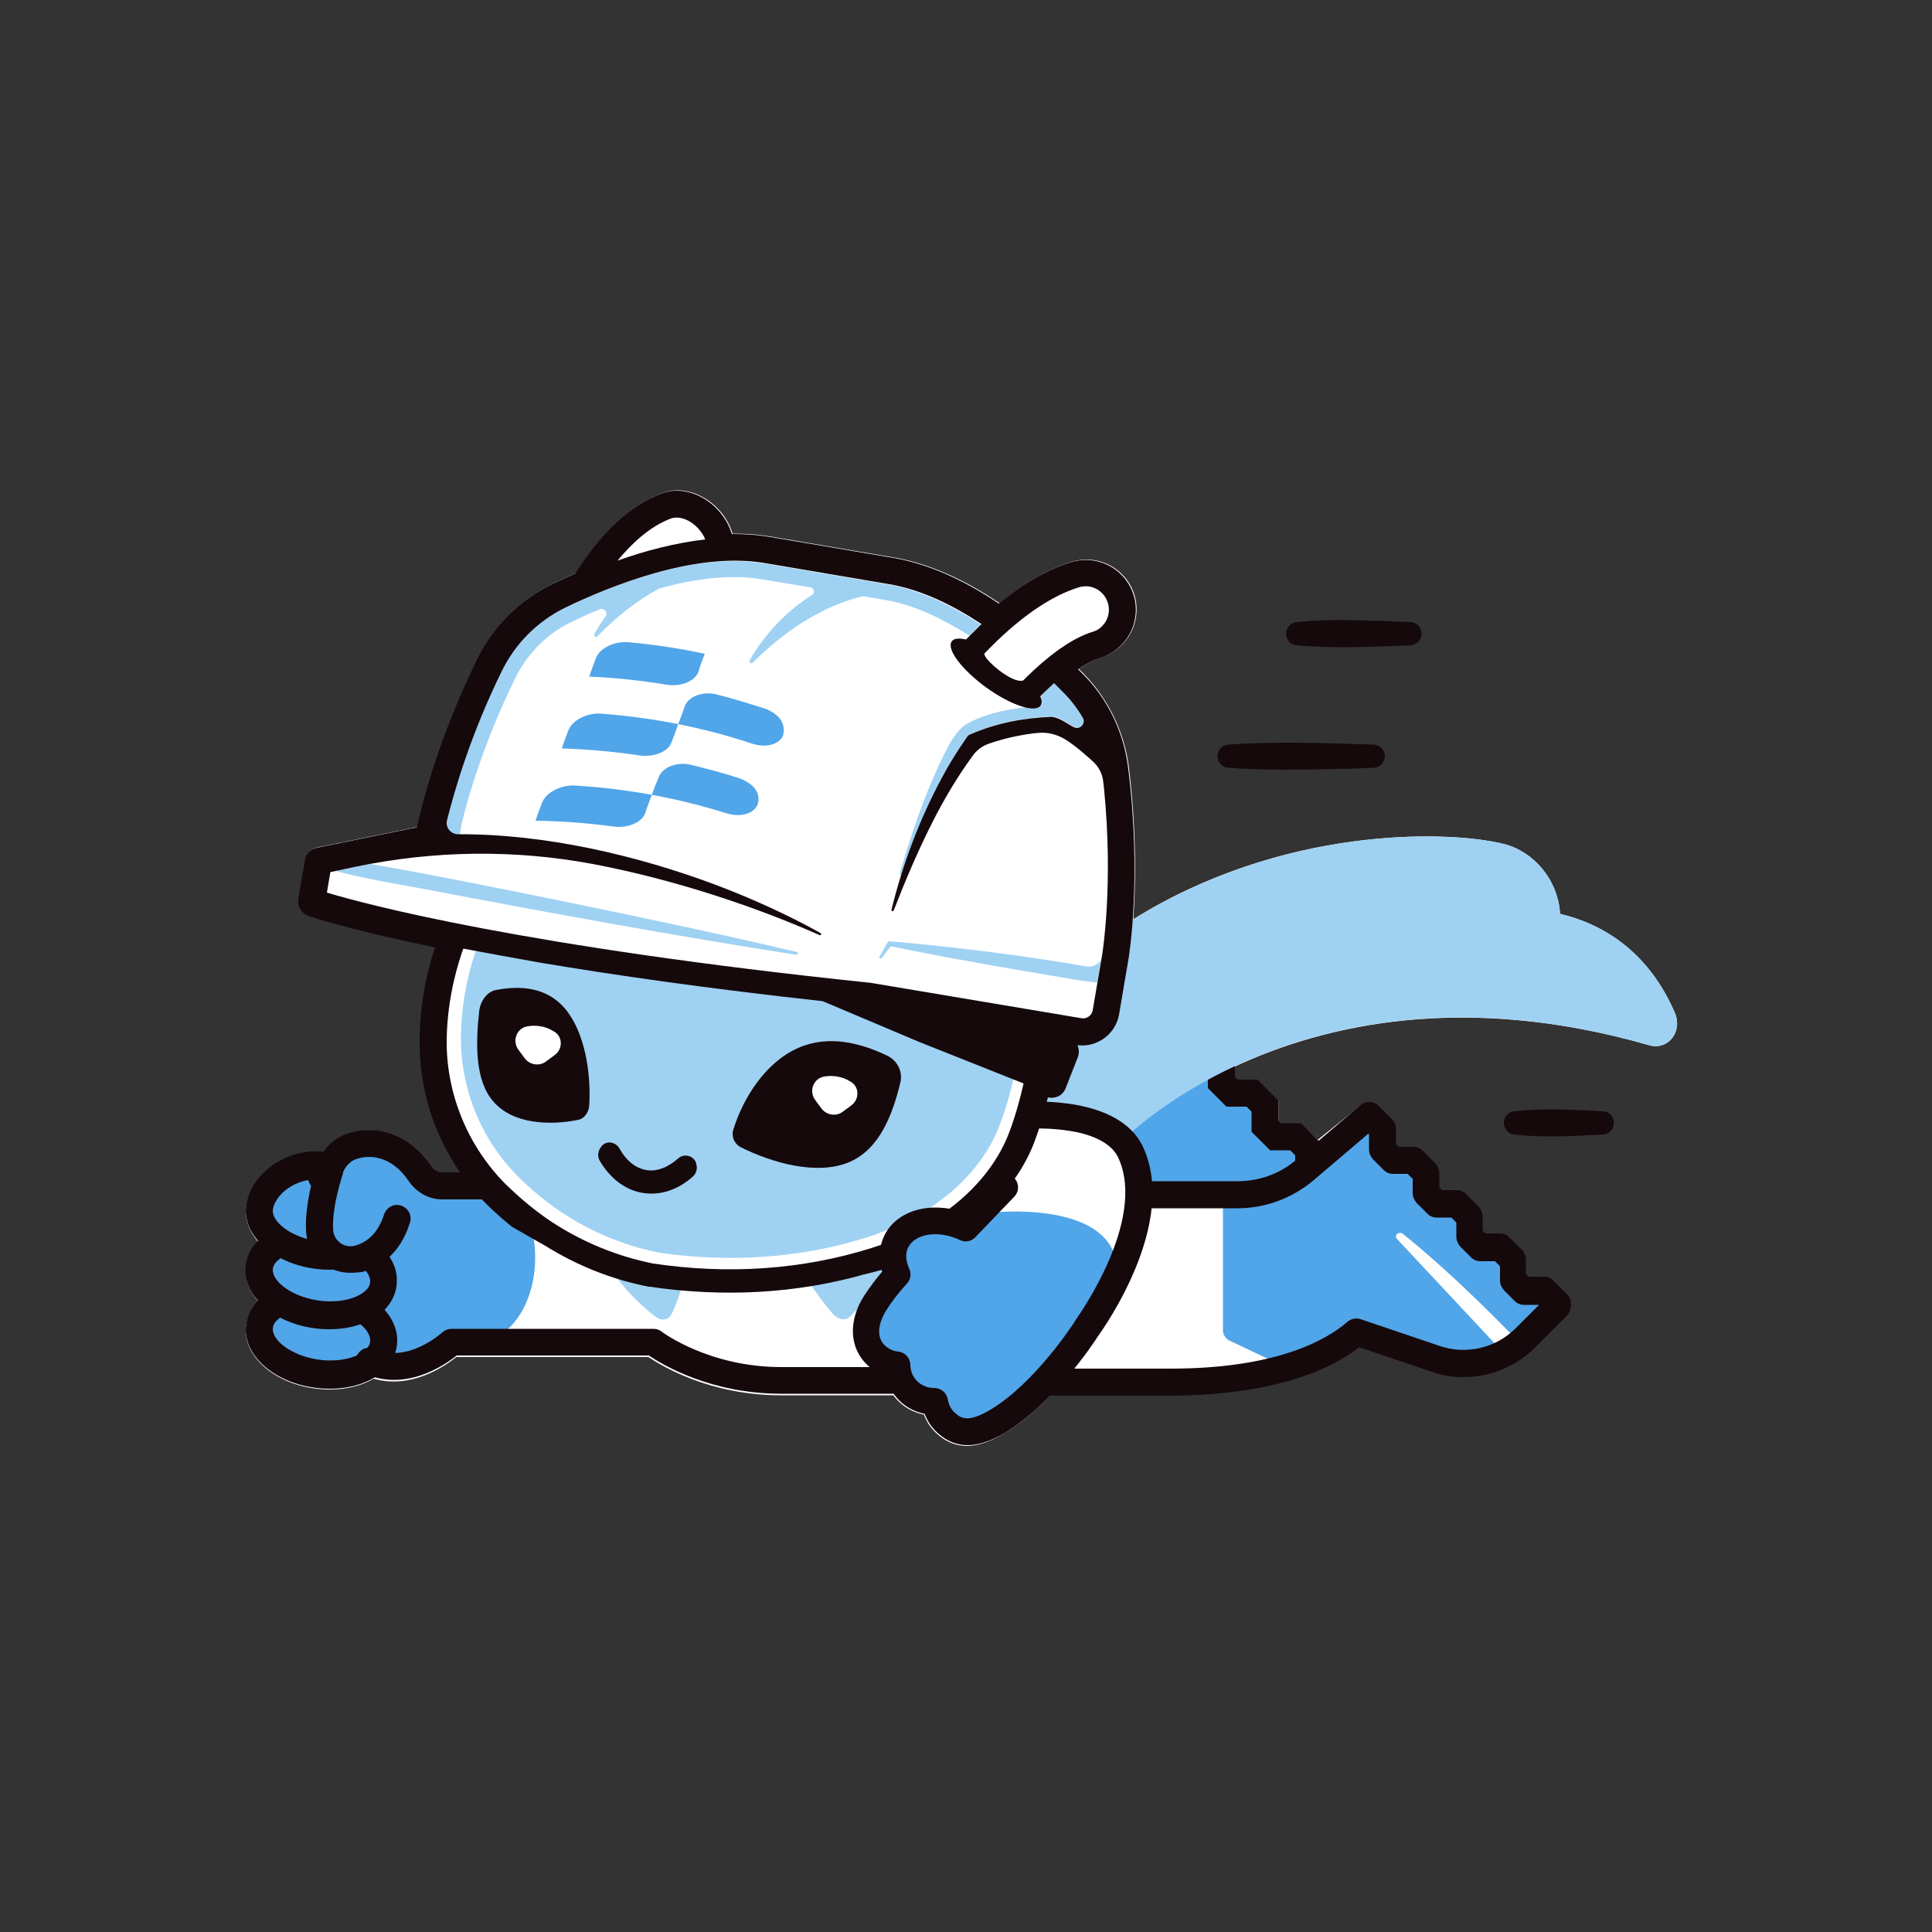
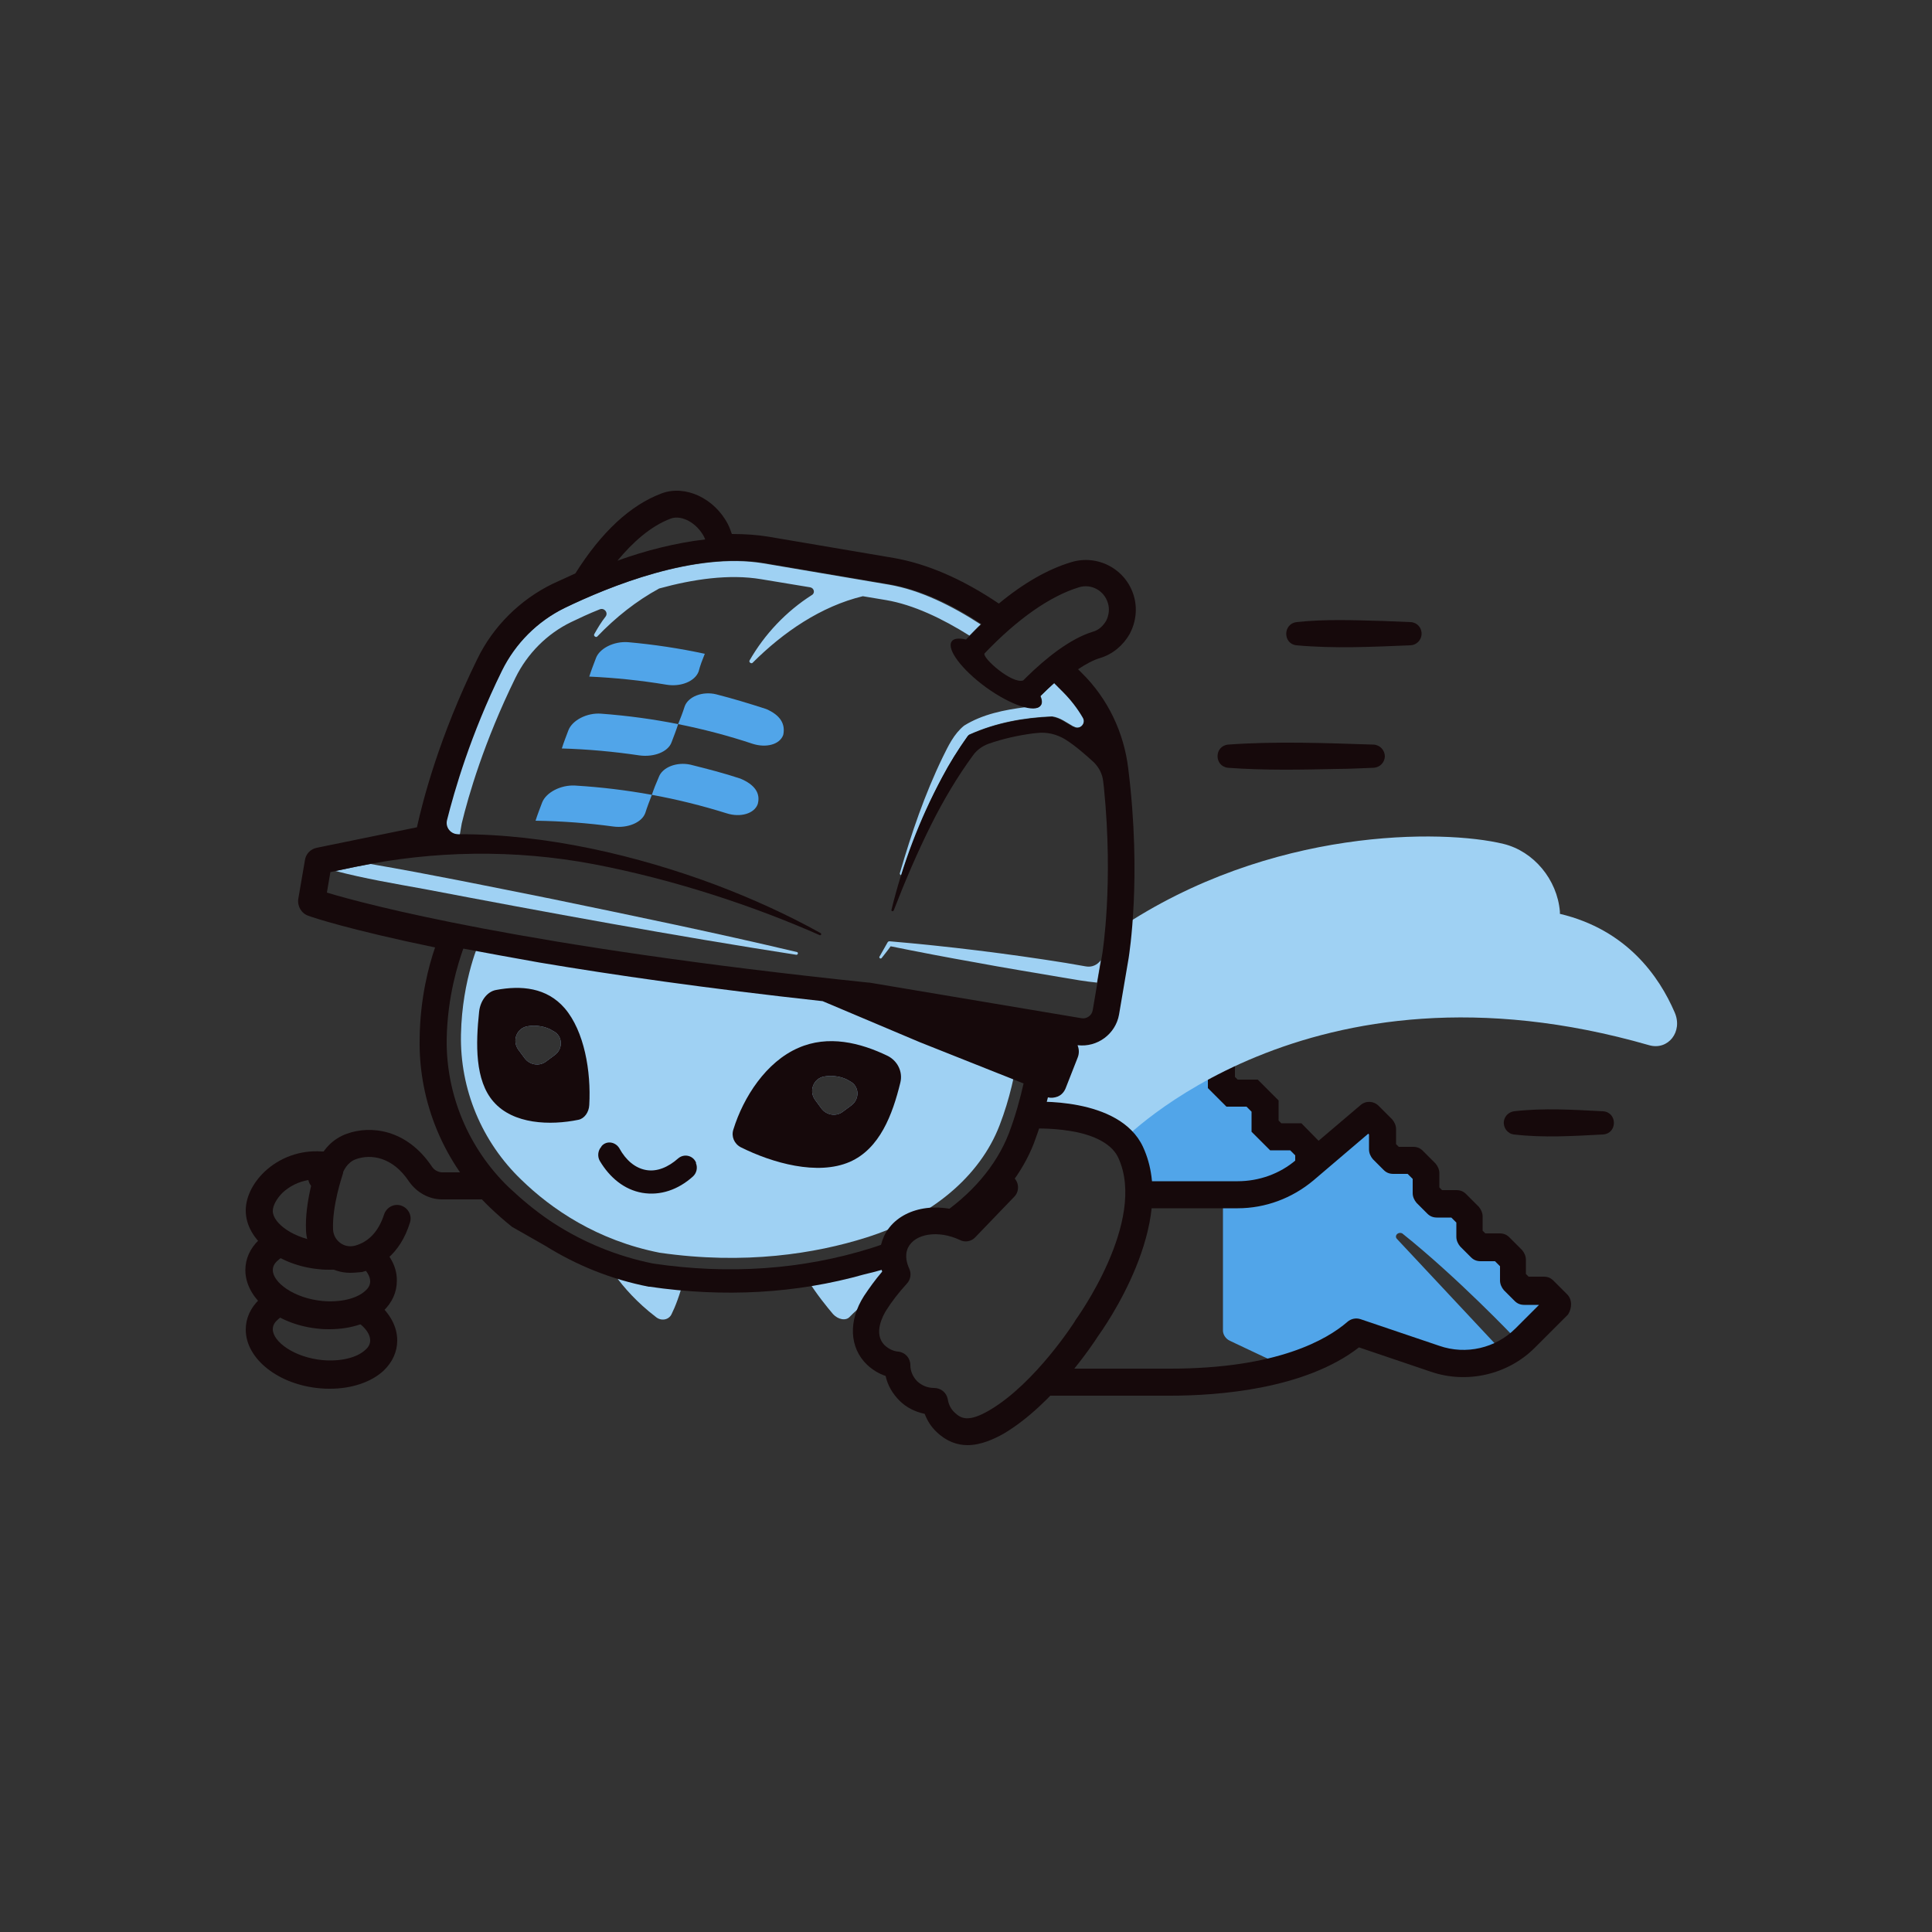
<svg xmlns="http://www.w3.org/2000/svg" width="264" height="264" viewBox="0 0 264 264" fill="none">
  <rect x="0" y="0" width="264" height="264" fill="#333333" stroke="none" />
-   <path d="M228.835 138.336C226.723 133.426 222.288 127.037 213.154 124.872C213.154 124.872 213.154 124.766 213.154 124.555C212.784 120.173 209.563 116.318 205.445 115.315C197.472 113.362 175.085 112.992 154.863 125.611C155.179 121.07 155.338 113.837 154.282 105.019C153.701 100.109 151.431 95.41 147.946 91.925C147.787 91.766 147.576 91.555 147.418 91.397C148.527 90.658 149.53 90.13 150.427 89.866C152.17 89.338 153.595 88.123 154.493 86.539C155.338 84.902 155.549 83.054 155.021 81.312C153.912 77.669 150.058 75.662 146.467 76.771C143.299 77.722 139.973 79.622 136.594 82.421C131.578 79.042 126.773 76.982 122.232 76.19L105.125 73.286C103.541 73.022 101.904 72.917 100.109 72.917C99.951 72.442 99.792 72.019 99.581 71.597C97.733 68.006 93.72 66.158 90.499 67.373C86.275 68.957 82.316 72.6 78.725 78.302C77.669 78.778 76.666 79.253 75.61 79.728C71.175 81.893 67.479 85.536 65.314 90.024C60.087 100.69 57.869 109.402 57.077 112.992L43.402 115.79C42.557 115.949 41.871 116.635 41.765 117.533L40.867 122.76C40.709 123.763 41.29 124.766 42.24 125.083C42.768 125.294 47.837 126.984 59.559 129.413C58.714 131.842 57.499 136.33 57.447 141.926C57.341 148.474 59.347 154.862 63.044 160.248H60.456C59.876 160.248 59.347 159.931 58.978 159.403C55.599 154.282 50.636 153.806 47.415 154.968C46.148 155.443 45.039 156.288 44.247 157.45H43.983C41.079 157.238 38.227 158.242 36.115 160.248C34.532 161.779 33.581 163.68 33.581 165.528C33.581 167.006 34.215 168.432 35.271 169.699C34.162 170.808 33.581 172.181 33.581 173.659C33.581 175.138 34.215 176.563 35.271 177.83C34.162 178.939 33.581 180.312 33.581 181.79C33.581 185.803 38.069 189.341 43.772 189.816C44.247 189.869 44.669 189.869 45.092 189.869C47.362 189.869 49.474 189.341 51.058 188.39C56.179 189.869 60.773 186.701 62.357 185.434H88.599C90.499 186.701 97.047 190.661 106.709 190.661H122.074C122.285 190.978 122.549 191.242 122.813 191.506C123.763 192.456 124.978 193.037 126.245 193.301C126.615 194.251 127.143 195.096 127.882 195.782C129.255 197.102 130.733 197.578 132.106 197.578C133.954 197.578 135.749 196.733 137.175 195.888C139.551 194.515 141.715 192.562 143.616 190.608H159.72C166.267 190.608 178.147 189.71 185.487 184.008L195.307 187.334C200.218 189.024 205.815 187.757 209.511 184.061L214.051 179.52C214.791 178.781 214.791 177.619 214.051 176.933L212.203 175.085C211.834 174.715 211.411 174.557 210.883 174.557H208.824L208.455 174.187V172.234C208.455 171.758 208.243 171.283 207.927 170.914L206.184 169.171C205.815 168.802 205.392 168.643 204.864 168.643H202.911L202.541 168.274V166.32C202.541 165.845 202.33 165.37 202.013 165L200.271 163.258C199.901 162.888 199.479 162.73 198.951 162.73H196.997L196.627 162.36V160.406C196.627 159.931 196.416 159.456 196.099 159.086L194.357 157.344C193.987 156.974 193.565 156.816 193.037 156.816H191.083L190.714 156.446V154.387C190.714 153.912 190.503 153.437 190.186 153.067L188.338 151.219C187.651 150.533 186.595 150.48 185.856 151.114L180.048 155.76L177.831 153.542H175.085L174.715 153.173V150.427L171.864 147.576H169.119L168.749 147.206V145.728C180.893 140.078 199.954 135.538 225.351 142.824C227.938 143.563 229.997 140.976 228.835 138.336Z" fill="white" />
-   <path d="M73.129 171.864C73.129 178.2 69.591 183.322 65.262 183.322C63.519 183.322 56.074 187.123 50.53 186.12C48.366 185.75 39.337 186.754 37.753 185.275C35.694 183.374 36.116 179.098 39.231 177.936C36.961 176.774 35.535 175.454 35.535 173.976C35.535 172.656 36.644 171.283 38.492 169.91C36.01 167.323 34.532 163.205 37.172 161.674C38.598 160.829 42.294 160.512 43.93 159.667C47.362 157.819 49.052 155.707 52.801 156.341C54.807 156.658 57.394 161.674 59.031 161.832C62.516 162.254 64.364 160.459 65.262 160.459C69.644 160.406 73.129 165.528 73.129 171.864Z" fill="#51A5E9" />
-   <path d="M135.591 165.686C135.591 165.686 151.061 163.997 152.54 172.445C152.54 172.445 141.927 192.245 136.277 194.198C130.68 196.152 128.093 192.614 128.093 192.614C128.093 192.614 116.741 183.586 118.589 180.154C120.437 176.722 122.866 175.032 122.866 175.032C122.866 175.032 120.543 166.584 130.892 167.323L135.591 165.686Z" fill="#51A5E9" />
  <path d="M155.179 163.786L174.926 161.832L178.464 156.763L168.643 148.579L166.056 145.094L153.173 155.126L155.179 163.786Z" fill="#51A5E9" />
  <path d="M177.83 153.49H175.085L174.715 153.12V150.374L171.864 147.523H169.118L168.749 147.154V144.355L166.478 142.085C165.739 141.346 164.578 141.293 163.786 141.979L155.074 149.371C153.014 151.114 150.374 152.17 147.682 152.275C149.477 152.962 151.166 153.965 152.803 154.915C154.493 154.282 156.077 153.331 157.45 152.17L164.947 145.781L165.053 145.886V148.685L167.587 151.219H170.333L171.019 151.906V154.651L173.554 157.186H176.299L176.986 157.872V159.139C178.2 158.189 179.362 157.238 180.576 156.288L177.83 153.49Z" fill="#16090B" />
  <path d="M122.127 173.923C122.391 173.184 122.708 172.392 122.866 171.6C118.642 172.498 114.471 173.765 110.247 174.715C111.673 176.986 112.993 178.57 113.837 179.573C114.524 180.312 115.58 180.523 116.108 179.942C117.322 178.675 119.276 177.144 121.388 175.56C121.652 175.085 121.863 174.504 122.127 173.923Z" fill="#9FD1F3" />
  <path d="M91.766 179.573C92.242 178.622 92.875 177.038 93.509 174.61L82.474 171.706C82.474 171.706 84.427 175.982 89.602 179.942C90.341 180.576 91.397 180.365 91.766 179.573Z" fill="#9FD1F3" />
  <path d="M65.63 128.41C65.63 128.41 63.149 133.69 62.99 141.346C62.832 148.843 65.841 156.024 71.227 161.198C75.346 165.211 81.576 169.488 90.129 171.178C101.798 172.867 111.461 171.283 118.325 169.118C127.248 166.32 133.901 160.776 136.594 153.754C139.392 146.52 139.55 139.392 139.55 139.392L65.63 128.41ZM75.768 144.197L74.553 145.094C73.656 145.728 72.389 145.517 71.702 144.619L70.805 143.405C69.96 142.19 70.594 140.501 72.072 140.237C72.653 140.131 73.286 140.131 73.867 140.237C74.501 140.342 75.082 140.554 75.557 140.87C76.93 141.504 76.982 143.352 75.768 144.197ZM116.318 151.061L115.104 151.958C114.206 152.592 112.939 152.381 112.253 151.483L111.355 150.269C110.51 149.054 111.144 147.365 112.622 147.101C113.203 146.995 113.837 146.995 114.418 147.101C115.051 147.206 115.632 147.418 116.107 147.734C117.427 148.368 117.533 150.163 116.318 151.061Z" fill="#9FD1F3" />
  <path d="M148.368 132.053C147.471 131.894 146.52 131.736 145.623 131.578C137.703 130.31 129.572 129.307 121.546 128.621C121.44 128.621 121.335 128.674 121.282 128.779L120.173 130.733C120.12 130.786 120.173 130.891 120.226 130.944C120.279 130.997 120.437 130.997 120.49 130.891C120.49 130.891 121.493 129.624 121.704 129.307C125.612 130.099 129.466 130.838 133.373 131.525C137.016 132.211 141.557 132.95 145.253 133.584C146.784 133.848 148.316 134.112 149.9 134.27L150.428 131.208C149.952 131.842 149.213 132.211 148.368 132.053Z" fill="#9FD1F3" />
  <path d="M128.833 103.435C126.351 108.557 124.556 113.837 122.972 119.275C122.919 119.381 122.972 119.539 123.13 119.592C123.13 119.592 123.13 119.592 123.183 119.592C124.662 114.946 126.51 110.458 128.78 106.181C129.783 104.28 130.945 102.379 132.212 100.637C132.318 100.478 132.423 100.373 132.582 100.32C136.119 98.736 139.921 98.05 143.775 97.891C144.884 98.05 145.729 98.736 146.679 99.264H146.732C147.577 99.792 148.527 98.842 147.999 97.997C147.26 96.73 146.31 95.568 145.306 94.512C144.937 94.142 144.514 93.72 144.092 93.298C143.458 93.826 142.825 94.459 142.191 95.093C142.402 95.621 142.455 96.096 142.244 96.36C141.927 96.782 141.294 96.835 140.343 96.624H140.29H140.185C137.281 96.994 134.271 97.574 131.737 99.158C130.311 100.32 129.572 101.957 128.833 103.435Z" fill="#9FD1F3" />
  <path d="M108.821 130.469C108.927 130.469 108.98 130.416 109.033 130.31C109.033 130.205 108.98 130.099 108.927 130.099C97.786 127.459 86.54 125.136 75.293 122.813C67.109 121.176 58.925 119.486 50.636 118.061C50.002 118.166 49.316 118.325 48.682 118.43L45.831 119.011C49.844 120.067 53.962 120.754 58.028 121.493C74.343 124.608 92.454 127.934 108.821 130.469Z" fill="#9FD1F3" />
  <path d="M62.569 114.048C62.674 114.048 62.727 114.048 62.833 114.048L63.096 112.517C63.994 108.768 66.159 101.323 70.436 92.611C72.073 89.285 74.765 86.592 78.039 85.008C79.148 84.48 80.468 83.846 81.946 83.266C82.58 83.002 83.16 83.741 82.738 84.269C82.157 85.008 81.682 85.8 81.207 86.645C81.049 86.909 81.471 87.173 81.629 86.962C84.111 84.374 86.962 82.104 90.077 80.414C94.671 79.147 99.634 78.408 104.017 79.147L110.722 80.256C111.25 80.362 111.409 81.048 110.933 81.312C107.449 83.53 104.492 86.645 102.433 90.235C102.274 90.499 102.697 90.763 102.855 90.552C107.026 86.381 112.201 82.843 117.903 81.47L121.071 81.998C124.82 82.632 128.78 84.533 132.476 86.856C133.004 86.328 133.479 85.8 134.007 85.325C130.1 82.79 125.77 80.626 121.441 79.886L104.333 76.982C94.882 75.398 83.213 80.15 77.088 83.107C73.392 84.902 70.33 87.965 68.482 91.714C64.153 100.531 61.935 108.134 60.984 112.094C60.773 113.045 61.565 114.048 62.569 114.048Z" fill="#9FD1F3" />
  <path d="M190.872 169.277L204.705 184.061C204.705 184.061 200.481 185.434 195.729 184.906L186.595 181.421L173.765 185.909L168.062 183.216C167.481 182.952 167.059 182.318 167.112 181.685V164.102L179.995 157.608L186.701 152.275L188.707 157.555L193.776 158.717L195.36 164.05L200.798 164.683L201.221 169.382L206.289 170.544L206.765 175.982L211.728 178.358L206.976 182.794C206.976 182.794 199.214 174.61 191.611 168.538C191.03 168.274 190.502 168.854 190.872 169.277Z" fill="#51A5E9" />
  <path fill-rule="evenodd" clip-rule="evenodd" d="M92.664 98.947C89.232 98.261 85.694 97.786 82.157 97.522C80.203 97.363 78.197 98.419 77.669 99.792C77.352 100.637 77.035 101.429 76.771 102.274C80.309 102.379 83.846 102.696 87.384 103.224C89.338 103.488 91.291 102.749 91.766 101.429C92.083 100.584 92.4 99.792 92.664 98.947C96.096 99.634 99.528 100.531 102.854 101.64C104.702 102.221 106.55 101.746 107.025 100.426C107.342 98.947 106.656 97.733 104.702 96.888C102.432 96.149 100.161 95.462 97.891 94.882C95.99 94.406 94.037 95.198 93.561 96.518C93.297 97.363 92.981 98.155 92.664 98.947ZM89.073 108.61C85.589 107.976 82.104 107.554 78.566 107.342C76.613 107.237 74.606 108.293 74.078 109.666C73.761 110.51 73.445 111.302 73.181 112.147C76.771 112.2 80.309 112.464 83.793 112.939C85.747 113.203 87.701 112.411 88.176 111.091C88.44 110.246 88.757 109.454 89.073 108.61C92.558 109.243 95.938 110.088 99.317 111.144C101.165 111.725 103.065 111.197 103.541 109.877C103.963 108.346 103.065 107.184 101.165 106.392C98.947 105.653 96.677 105.072 94.353 104.491C92.453 104.069 90.499 104.861 90.024 106.181C89.654 107.026 89.338 107.818 89.073 108.61ZM96.307 89.338C92.875 88.598 89.39 88.07 85.853 87.754C83.899 87.595 81.893 88.598 81.418 89.971C81.101 90.816 80.784 91.608 80.52 92.453C84.058 92.611 87.595 92.981 91.08 93.562C92.981 93.878 94.934 93.139 95.462 91.766C95.674 90.922 95.99 90.13 96.307 89.338Z" fill="#51A5E9" />
  <path d="M77.194 137.808C74.712 134.904 71.175 134.64 67.796 135.274C66.581 135.485 65.631 136.752 65.472 138.23C64.997 142.666 64.892 147.629 67.426 150.533C70.119 153.648 75.188 153.806 79.042 153.014C79.834 152.856 80.468 152.011 80.52 151.008C80.784 146.362 79.834 140.923 77.194 137.808ZM75.768 144.197L74.554 145.094C73.656 145.728 72.389 145.517 71.703 144.619L70.805 143.405C69.96 142.19 70.594 140.501 72.072 140.237C72.653 140.131 73.287 140.131 73.868 140.237C74.501 140.342 75.082 140.554 75.557 140.87C76.93 141.504 76.983 143.352 75.768 144.197Z" fill="#16090B" />
  <path d="M121.335 144.302C117.533 142.454 113.151 141.398 109.085 143.194C104.703 145.094 101.588 149.899 100.215 154.334C99.898 155.285 100.321 156.288 101.218 156.763C105.548 158.928 111.725 160.67 116.108 158.77C120.226 156.974 121.969 152.275 123.025 147.946C123.394 146.467 122.655 144.989 121.335 144.302ZM116.319 151.061L115.105 151.958C114.207 152.592 112.94 152.381 112.253 151.483L111.356 150.269C110.511 149.054 111.145 147.365 112.623 147.101C113.204 146.995 113.837 146.995 114.418 147.101C115.052 147.206 115.633 147.418 116.108 147.734C117.428 148.368 117.533 150.163 116.319 151.061Z" fill="#16090B" />
  <path d="M95.093 158.822C94.671 157.872 93.456 157.608 92.664 158.294C91.291 159.509 89.76 160.142 88.282 159.878C86.803 159.614 85.536 158.558 84.639 156.922C84.111 156.024 82.896 155.813 82.21 156.605C82.21 156.658 82.157 156.658 82.157 156.71C81.682 157.238 81.629 158.03 81.946 158.611C83.319 160.934 85.325 162.571 87.754 162.994C90.235 163.416 92.664 162.571 94.671 160.776C95.199 160.301 95.357 159.562 95.093 158.928C95.146 158.928 95.093 158.875 95.093 158.822Z" fill="#16090B" />
  <path d="M228.835 138.336C226.723 133.426 222.288 127.037 213.153 124.872C213.153 124.872 213.153 124.766 213.153 124.555C212.784 120.173 209.563 116.318 205.445 115.315C197.208 113.309 173.606 112.992 152.856 126.931L151.377 140.184L143.88 142.296L140.765 151.906L150.427 153.701L153.225 156.024C153.225 156.024 178.569 129.36 225.35 142.824C227.937 143.563 229.997 140.976 228.835 138.336Z" fill="#9FD1F3" />
  <path d="M147.841 91.978C147.682 91.819 147.471 91.608 147.313 91.45C148.421 90.71 149.425 90.182 150.322 89.918C152.065 89.39 153.49 88.176 154.388 86.592C155.233 84.955 155.444 83.107 154.916 81.365C153.807 77.722 149.953 75.715 146.362 76.824C143.194 77.774 139.868 79.675 136.489 82.474C131.473 79.094 126.668 77.035 122.127 76.243L105.02 73.339C103.436 73.075 101.799 72.97 100.004 72.97C99.846 72.494 99.687 72.072 99.476 71.65C97.628 68.059 93.615 66.211 90.394 67.426C86.17 69.01 82.21 72.653 78.62 78.355C77.564 78.83 76.561 79.306 75.505 79.781C71.07 81.946 67.374 85.589 65.209 90.077C59.981 100.742 57.764 109.454 56.972 113.045L43.297 115.843C42.452 116.002 41.766 116.688 41.66 117.586L40.762 122.813C40.604 123.816 41.185 124.819 42.135 125.136C42.663 125.347 47.732 127.037 59.453 129.466C58.609 131.894 57.394 136.382 57.342 141.979C57.183 150.586 60.668 158.981 66.951 165C67.901 165.898 68.905 166.795 69.961 167.64L74.501 170.227C78.831 172.92 83.53 174.821 88.652 175.824H88.705C88.705 175.824 88.705 175.824 88.757 175.824C98.895 177.302 108.769 176.774 118.114 174.134C119.751 173.765 121.335 173.29 122.866 172.762C122.972 171.442 123.236 169.91 123.869 168.696C122.338 169.382 120.754 170.016 119.065 170.544C109.613 173.501 99.582 174.187 89.233 172.656C84.322 171.653 79.781 169.805 75.61 167.112L75.135 166.795C73.181 165.475 71.334 163.944 69.538 162.254C63.994 156.922 60.932 149.53 61.038 141.979C61.143 136.118 62.621 131.578 63.308 129.624C66.37 130.205 69.855 130.838 73.71 131.525C83.742 133.214 96.519 135.062 112.412 136.805L125.665 142.402L139.868 148.051C139.393 150.163 138.759 152.486 137.861 154.862C136.119 159.35 132.687 163.31 128.093 166.32C129.572 166.32 131.103 166.795 132.529 167.376C136.647 164.208 139.709 160.301 141.293 156.182C142.033 154.229 142.666 152.117 143.194 149.952C143.617 150.058 144.092 150.005 144.514 149.846C145.042 149.635 145.412 149.213 145.623 148.685L147.26 144.514C147.471 143.986 147.471 143.405 147.26 142.877V142.824C149.953 143.141 152.434 141.293 152.909 138.653L154.229 130.891C154.282 130.469 156.025 119.962 154.177 105.072C153.596 100.109 151.378 95.462 147.841 91.978ZM134.535 89.285C139.023 84.586 143.458 81.47 147.418 80.256C149.108 79.728 150.85 80.678 151.378 82.368C151.642 83.16 151.537 84.058 151.167 84.797C150.745 85.536 150.111 86.117 149.319 86.328C146.204 87.278 142.877 89.971 140.29 92.506C140.132 92.664 139.973 92.822 139.815 92.981C138.284 93.509 134.165 89.866 134.535 89.285ZM91.662 70.858C93.14 70.33 95.199 71.438 96.202 73.339C96.255 73.445 96.308 73.603 96.361 73.709C92.295 74.184 88.177 75.24 84.375 76.613C86.434 74.131 88.863 71.914 91.662 70.858ZM150.639 130.258L149.319 138.019C149.213 138.758 148.474 139.286 147.735 139.128L118.801 134.27C118.748 134.27 118.748 134.27 118.695 134.27C71.597 129.36 49.897 123.552 44.669 121.968L45.145 119.17L48.63 118.43C59.295 116.213 70.278 116.054 80.996 118.061C92.137 120.173 103.172 123.869 111.989 127.776C112.042 127.829 112.148 127.776 112.201 127.723C112.253 127.67 112.201 127.565 112.148 127.512C107.607 124.978 102.802 122.813 97.945 120.965C87.121 116.899 74.554 113.942 62.621 113.995C61.566 113.995 60.826 113.045 61.09 112.042C62.093 108.082 64.258 100.478 68.588 91.661C70.436 87.912 73.445 84.902 77.194 83.054C83.319 80.098 94.988 75.346 104.439 76.93L121.546 79.834C125.876 80.573 130.205 82.685 134.113 85.272C133.426 85.958 132.74 86.645 132.001 87.384C131.05 87.173 130.311 87.226 130.047 87.648C129.308 88.704 131.42 91.502 134.746 93.931C138.125 96.36 141.452 97.469 142.191 96.413C142.402 96.096 142.402 95.674 142.138 95.146C142.772 94.512 143.405 93.931 144.039 93.35C144.461 93.773 144.884 94.195 145.253 94.565C146.309 95.621 147.207 96.782 147.946 98.05C148.474 98.894 147.471 99.845 146.679 99.317H146.626C145.676 98.789 144.831 98.102 143.722 97.944C139.868 98.102 136.119 98.789 132.529 100.373C132.37 100.426 132.265 100.531 132.159 100.69C130.892 102.485 129.73 104.333 128.727 106.234C125.665 111.936 123.341 118.061 121.81 124.344C121.81 124.397 121.81 124.502 121.916 124.502C121.969 124.555 122.074 124.502 122.127 124.397C123.658 120.437 125.348 116.477 127.249 112.675C128.885 109.402 130.786 106.181 132.951 103.224C133.479 102.485 134.218 101.957 135.063 101.64C137.017 100.954 139.129 100.478 141.188 100.214C141.346 100.214 141.557 100.162 141.716 100.162C143.036 100.003 144.356 100.32 145.517 101.006C146.943 101.904 148.263 103.066 149.477 104.174C150.164 104.861 150.639 105.758 150.745 106.762L150.85 107.659C152.17 120.859 150.639 130.152 150.639 130.258Z" fill="#16090B" />
  <path d="M132.212 197.472C130.839 197.472 129.36 196.997 127.988 195.677C127.248 194.99 126.72 194.146 126.351 193.195C125.084 192.931 123.869 192.35 122.919 191.4C121.968 190.45 121.282 189.288 121.018 188.021C120.068 187.704 119.223 187.176 118.484 186.49C116.055 184.166 115.896 180.47 118.061 177.091C118.8 175.982 119.592 174.874 120.543 173.765C120.015 172.075 120.12 170.386 120.807 168.907C122.444 165.422 127.09 164.102 131.525 165.634L135.96 160.987C136.647 160.248 137.861 160.248 138.548 160.934C139.287 161.621 139.287 162.835 138.6 163.522L133.268 169.066C132.74 169.646 131.842 169.805 131.156 169.435C128.252 168.062 125.031 168.538 124.08 170.491C123.552 171.6 123.975 172.762 124.239 173.342C124.556 174.029 124.45 174.821 123.922 175.402C122.813 176.616 121.863 177.83 121.071 179.098C120.754 179.626 119.223 182.213 120.912 183.85C121.44 184.325 122.074 184.642 122.76 184.694C123.711 184.8 124.397 185.592 124.397 186.542C124.397 187.387 124.767 188.179 125.348 188.76C125.981 189.341 126.773 189.658 127.618 189.658C128.568 189.658 129.36 190.291 129.519 191.242C129.624 191.928 129.941 192.562 130.469 193.037C131.314 193.829 132.317 194.41 135.274 192.667C141.504 188.971 146.837 180.629 146.89 180.523C146.89 180.47 146.943 180.47 146.943 180.418C147.048 180.259 156.816 166.848 152.804 158.189C151.748 155.918 148.632 154.915 146.256 154.546C143.405 154.07 140.818 154.229 140.818 154.229C139.815 154.282 138.917 153.542 138.864 152.539C138.812 151.536 139.551 150.638 140.554 150.586C141.082 150.533 152.962 149.794 156.183 156.71C161.04 167.165 150.797 181.526 150.005 182.635C149.477 183.48 143.933 191.875 137.175 195.888C135.855 196.627 134.06 197.472 132.212 197.472Z" fill="#16090B" />
  <path d="M214.105 176.827L212.257 174.979C211.887 174.61 211.465 174.451 210.937 174.451H208.878L208.508 174.082V172.128C208.508 171.653 208.297 171.178 207.98 170.808L206.238 169.066C205.868 168.696 205.446 168.538 204.918 168.538H202.964L202.595 168.168V166.214C202.595 165.739 202.383 165.264 202.067 164.894L200.324 163.152C199.955 162.782 199.532 162.624 199.004 162.624H197.051L196.681 162.254V160.301C196.681 159.826 196.47 159.35 196.153 158.981L194.411 157.238C194.041 156.869 193.619 156.71 193.091 156.71H191.137L190.767 156.341V154.282C190.767 153.806 190.556 153.331 190.239 152.962L188.391 151.114C187.705 150.427 186.649 150.374 185.91 151.008L177.092 158.506C174.875 160.406 172.023 161.41 169.119 161.41H156.606C155.603 161.41 154.758 162.254 154.758 163.258C154.758 164.261 155.603 165.106 156.606 165.106H169.119C172.921 165.106 176.564 163.733 179.468 161.304L186.966 154.915L187.071 155.021V157.08C187.071 157.555 187.283 158.03 187.599 158.4L189.078 159.878C189.447 160.248 189.87 160.406 190.398 160.406H192.351L193.038 161.093V163.046C193.038 163.522 193.249 163.997 193.566 164.366L195.044 165.845C195.414 166.214 195.836 166.373 196.364 166.373H198.318L199.004 167.059V169.013C199.004 169.488 199.215 169.963 199.532 170.333L201.011 171.811C201.38 172.181 201.803 172.339 202.331 172.339H204.284L204.971 173.026V174.979C204.971 175.454 205.182 175.93 205.499 176.299L206.977 177.778C207.347 178.147 207.769 178.306 208.297 178.306H210.303L207.083 181.526C204.39 184.219 200.324 185.17 196.681 183.902L185.91 180.259C185.276 180.048 184.59 180.206 184.115 180.629C181.369 183.005 174.611 187.018 159.932 187.018H145.729C144.726 188.338 143.617 189.552 142.35 190.608C142.297 190.661 142.244 190.661 142.191 190.714H159.932C166.479 190.714 178.359 189.816 185.699 184.114L195.519 187.44C200.43 189.13 206.027 187.862 209.723 184.166L214.263 179.626C214.844 178.728 214.844 177.514 214.105 176.827Z" fill="#16090B" />
-   <path d="M123.077 186.806H106.762C96.836 186.806 90.447 182.002 90.394 181.949C90.077 181.685 89.655 181.579 89.285 181.579H61.724C61.249 181.579 60.826 181.738 60.457 182.054C60.404 182.107 55.705 186.384 51.217 184.325C50.266 183.902 49.21 184.325 48.788 185.222C48.365 186.12 48.788 187.229 49.685 187.651C55.388 190.238 60.668 186.595 62.41 185.222H88.652C90.553 186.49 97.1 190.45 106.762 190.45H126.245C125.031 189.446 123.922 188.179 123.077 186.806Z" fill="#16090B" />
  <path d="M66.212 163.891H60.404C58.608 163.891 56.919 162.941 55.863 161.41C53.645 158.083 50.688 157.661 48.629 158.4C47.468 158.822 46.94 159.931 46.728 160.565C46.412 161.515 45.356 162.043 44.352 161.674C43.402 161.357 42.874 160.301 43.244 159.298C43.983 157.133 45.461 155.602 47.415 154.915C50.636 153.754 55.546 154.282 58.978 159.35C59.295 159.878 59.876 160.195 60.456 160.195H66.264C67.268 160.195 68.112 161.04 68.112 162.043C68.112 163.046 67.268 163.891 66.212 163.891Z" fill="#16090B" />
  <path d="M167.799 101.746C174.399 101.27 181.051 101.534 187.704 101.746C188.602 101.798 189.235 102.538 189.235 103.382C189.183 104.227 188.549 104.861 187.704 104.914C186.067 104.966 184.378 105.072 182.741 105.072C177.778 105.178 172.762 105.283 167.799 104.914C165.898 104.702 165.898 101.957 167.799 101.746Z" fill="#16090B" />
  <path d="M177.145 85.008C181.052 84.586 184.959 84.744 188.866 84.85C190.186 84.902 191.454 84.955 192.774 85.008C193.671 85.061 194.305 85.8 194.252 86.698C194.199 87.49 193.566 88.123 192.774 88.176C187.546 88.387 182.319 88.651 177.145 88.176C175.297 87.965 175.297 85.272 177.145 85.008Z" fill="#16090B" />
  <path d="M47.837 173.923C46.623 173.923 45.409 173.554 44.353 172.814C42.821 171.706 41.924 170.069 41.818 168.221C41.607 164.208 43.191 159.562 43.297 159.35C43.613 158.4 44.669 157.872 45.673 158.242C46.623 158.558 47.151 159.614 46.781 160.618C46.781 160.67 45.356 164.789 45.514 168.062C45.567 168.802 45.937 169.435 46.517 169.858C47.098 170.28 47.785 170.386 48.471 170.227C50.425 169.699 51.745 168.221 52.484 165.95C52.801 165 53.804 164.419 54.807 164.736C55.757 165.053 56.338 166.056 56.021 167.059C54.649 171.494 51.745 173.184 49.474 173.818C48.893 173.87 48.365 173.923 47.837 173.923Z" fill="#16090B" />
  <path d="M52.061 171.178C49.896 172.603 47.098 173.026 45.197 171.072C44.722 171.072 44.247 170.702 44.141 170.227C44.088 170.069 44.088 169.858 44.088 169.699C40.181 169.33 37.277 167.165 37.277 165.475C37.277 164.736 37.805 163.786 38.597 162.994C39.547 162.096 40.815 161.462 42.135 161.251C42.293 162.043 42.98 162.624 43.772 162.677C44.194 162.73 44.616 162.782 44.986 162.835C45.092 161.198 45.144 159.562 44.986 157.925C44.986 157.714 45.039 157.502 45.144 157.344H43.983C41.079 157.133 38.227 158.136 36.115 160.142C34.532 161.674 33.581 163.574 33.581 165.422C33.581 169.435 38.069 172.973 43.772 173.448C44.194 173.501 44.669 173.501 45.092 173.501C48.048 173.501 50.741 172.603 52.431 171.019C52.589 170.914 52.695 170.755 52.8 170.597C52.589 170.808 52.325 171.019 52.061 171.178Z" fill="#16090B" />
  <path d="M50.741 169.277C50.688 169.435 50.583 169.594 50.477 169.699C49.421 170.65 48.154 171.23 46.887 171.547C49.104 172.392 50.583 173.87 50.583 175.085C50.583 175.56 50.371 175.982 49.949 176.352C48.788 177.461 46.517 177.989 44.088 177.778C40.181 177.408 37.277 175.243 37.277 173.554C37.277 173.078 37.488 172.656 37.911 172.286C38.597 171.6 39.759 171.178 41.026 170.914C39.6 170.28 38.28 169.33 37.277 168.115C36.538 168.485 35.904 168.907 35.376 169.435C34.162 170.597 33.528 172.022 33.528 173.554C33.528 177.566 38.016 181.104 43.719 181.579C44.141 181.632 44.616 181.632 45.039 181.632C47.995 181.632 50.688 180.734 52.378 179.15C53.592 177.989 54.226 176.563 54.226 175.032C54.279 172.814 52.906 170.755 50.741 169.277Z" fill="#16090B" />
  <path d="M51.586 178.042C50.319 178.886 48.893 179.467 47.415 179.837C49.368 180.734 50.583 182.002 50.583 183.163C50.583 183.638 50.371 184.061 49.949 184.43C48.788 185.539 46.517 186.067 44.088 185.856C40.181 185.486 37.277 183.322 37.277 181.632C37.277 181.157 37.488 180.734 37.911 180.365C38.333 179.942 38.967 179.626 39.706 179.362C38.439 178.781 37.277 177.989 36.327 176.827C36.01 177.038 35.693 177.302 35.429 177.566C34.215 178.728 33.581 180.154 33.581 181.685C33.581 185.698 38.069 189.235 43.772 189.71C44.247 189.763 44.669 189.763 45.092 189.763C48.048 189.763 50.741 188.866 52.431 187.282C53.645 186.12 54.279 184.694 54.279 183.163C54.279 181.262 53.276 179.467 51.586 178.042Z" fill="#16090B" />
  <path d="M206.87 151.853C210.936 151.378 215.002 151.642 219.067 151.853C221.021 152.011 221.021 154.862 219.067 155.021C215.002 155.232 210.936 155.496 206.87 155.021C205.973 154.915 205.392 154.07 205.498 153.226C205.603 152.486 206.184 151.958 206.87 151.853Z" fill="#16090B" />
</svg>